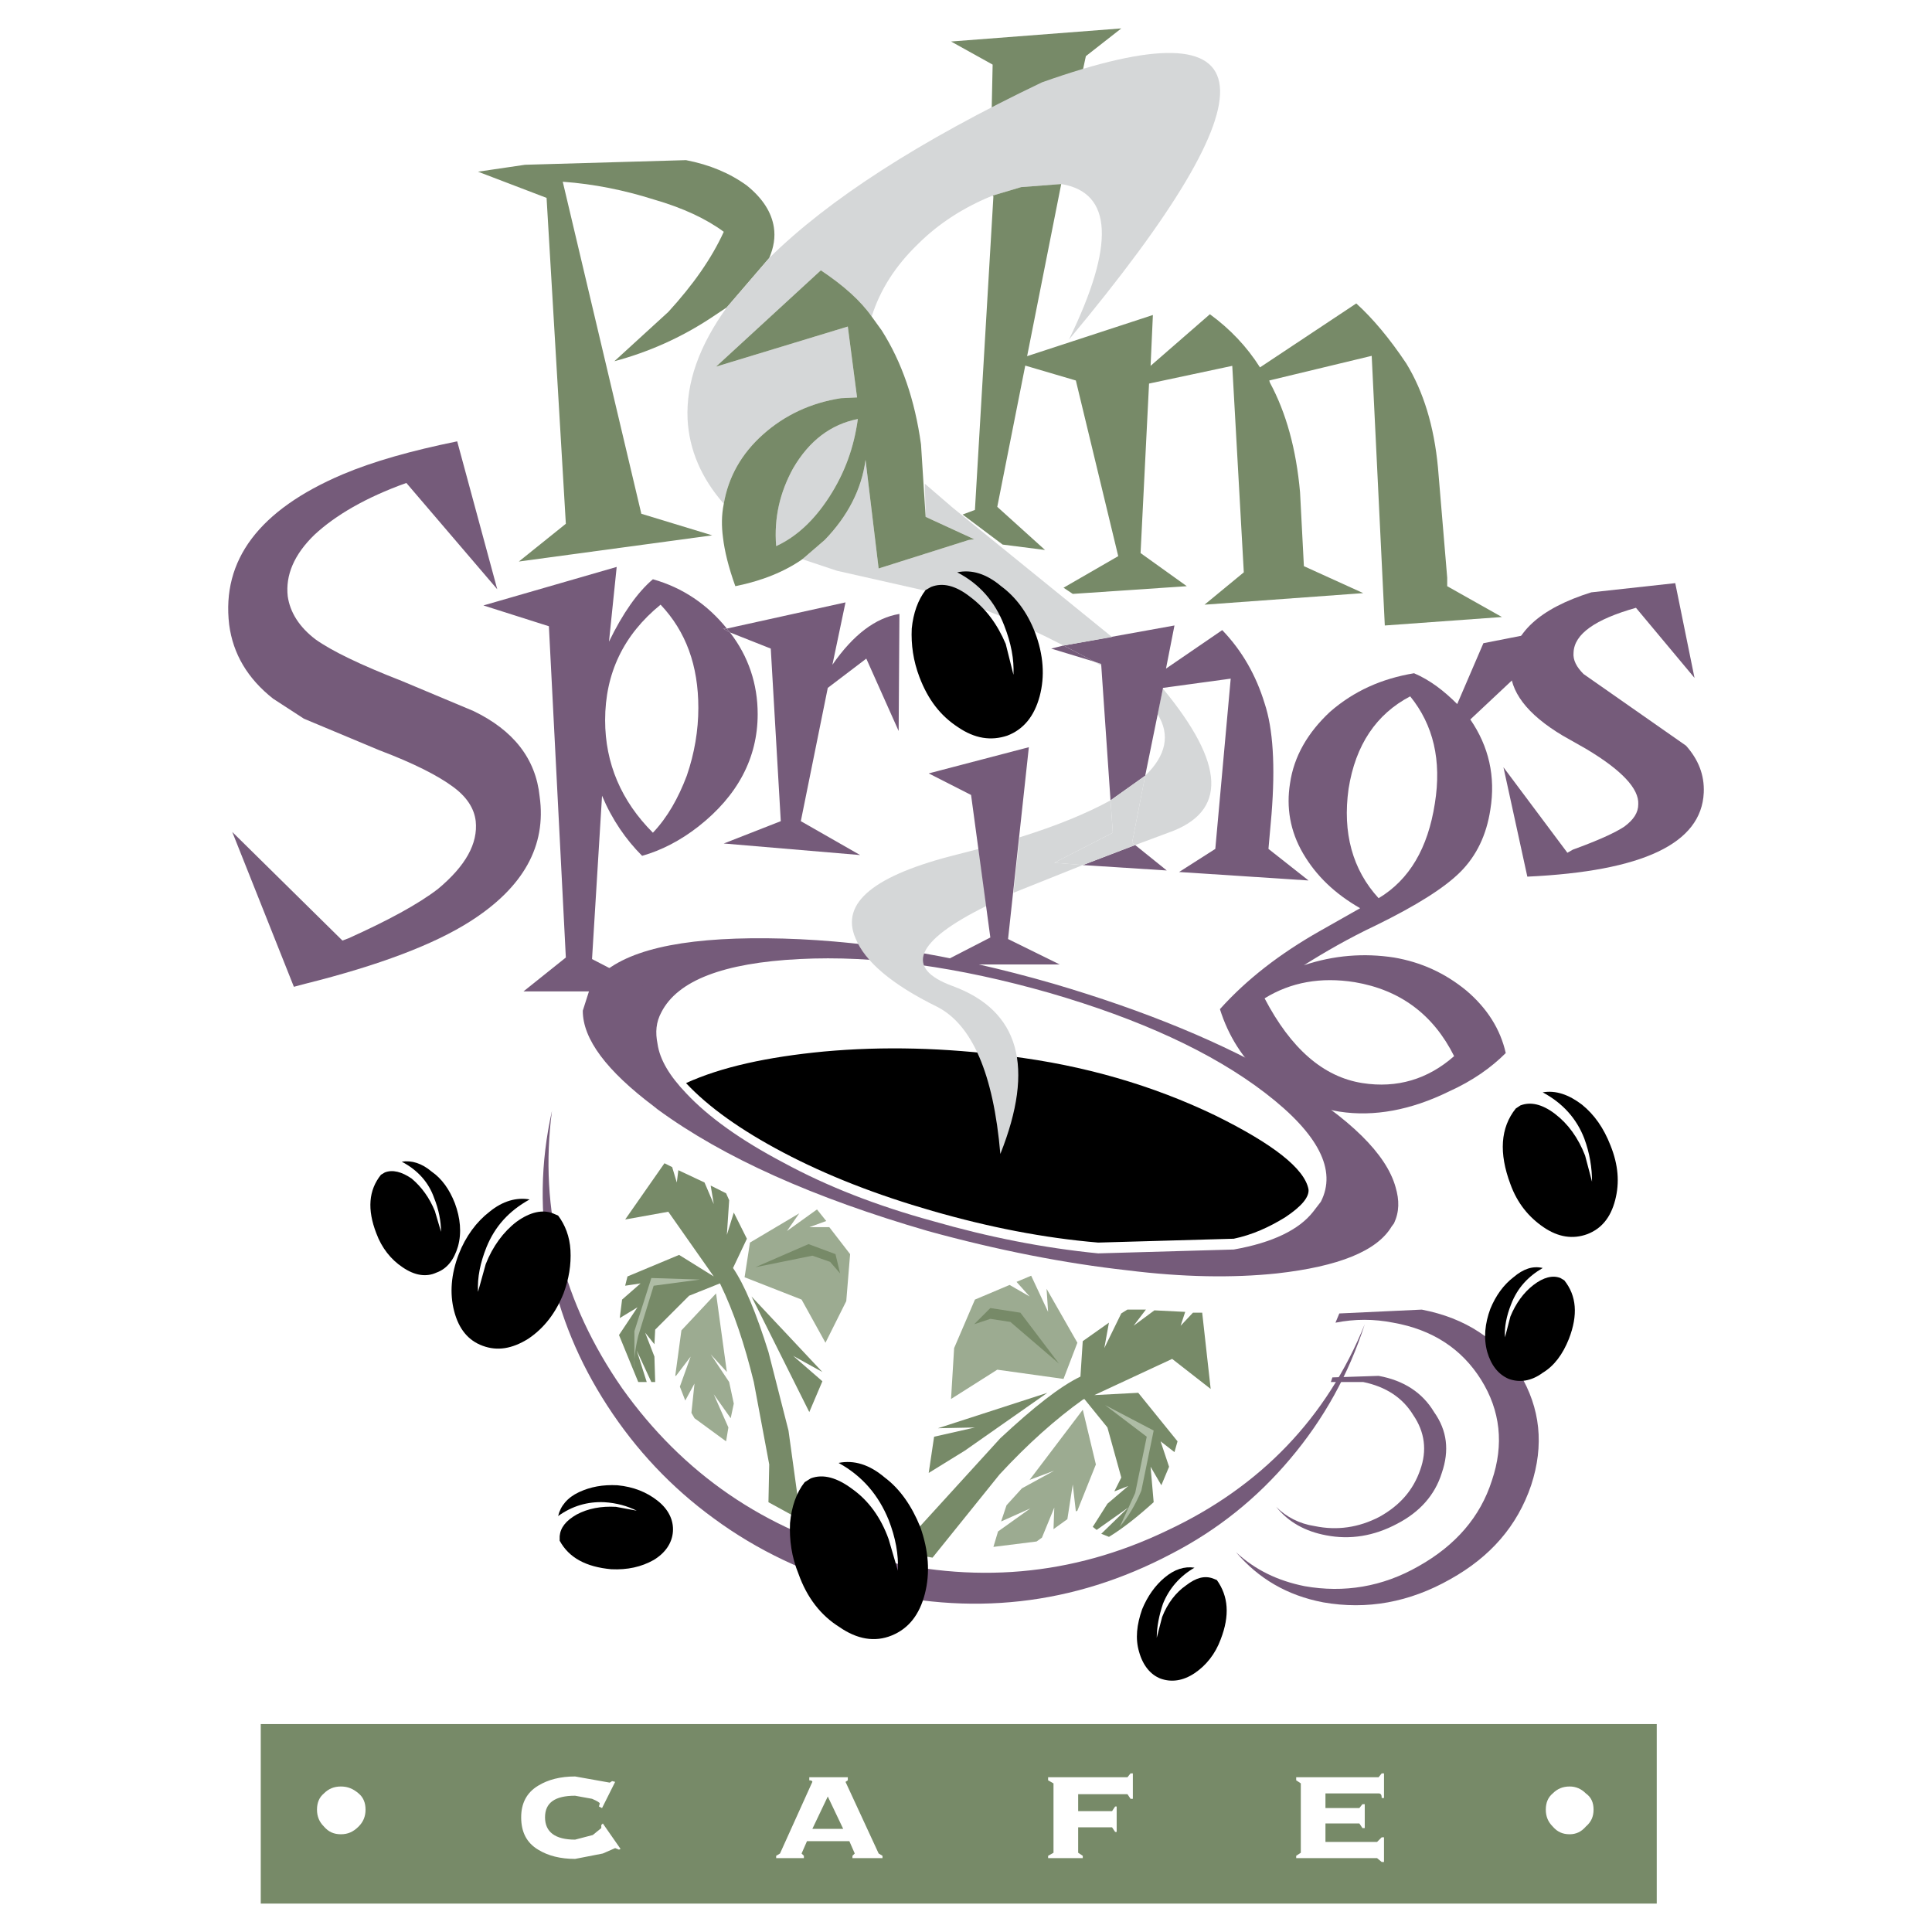
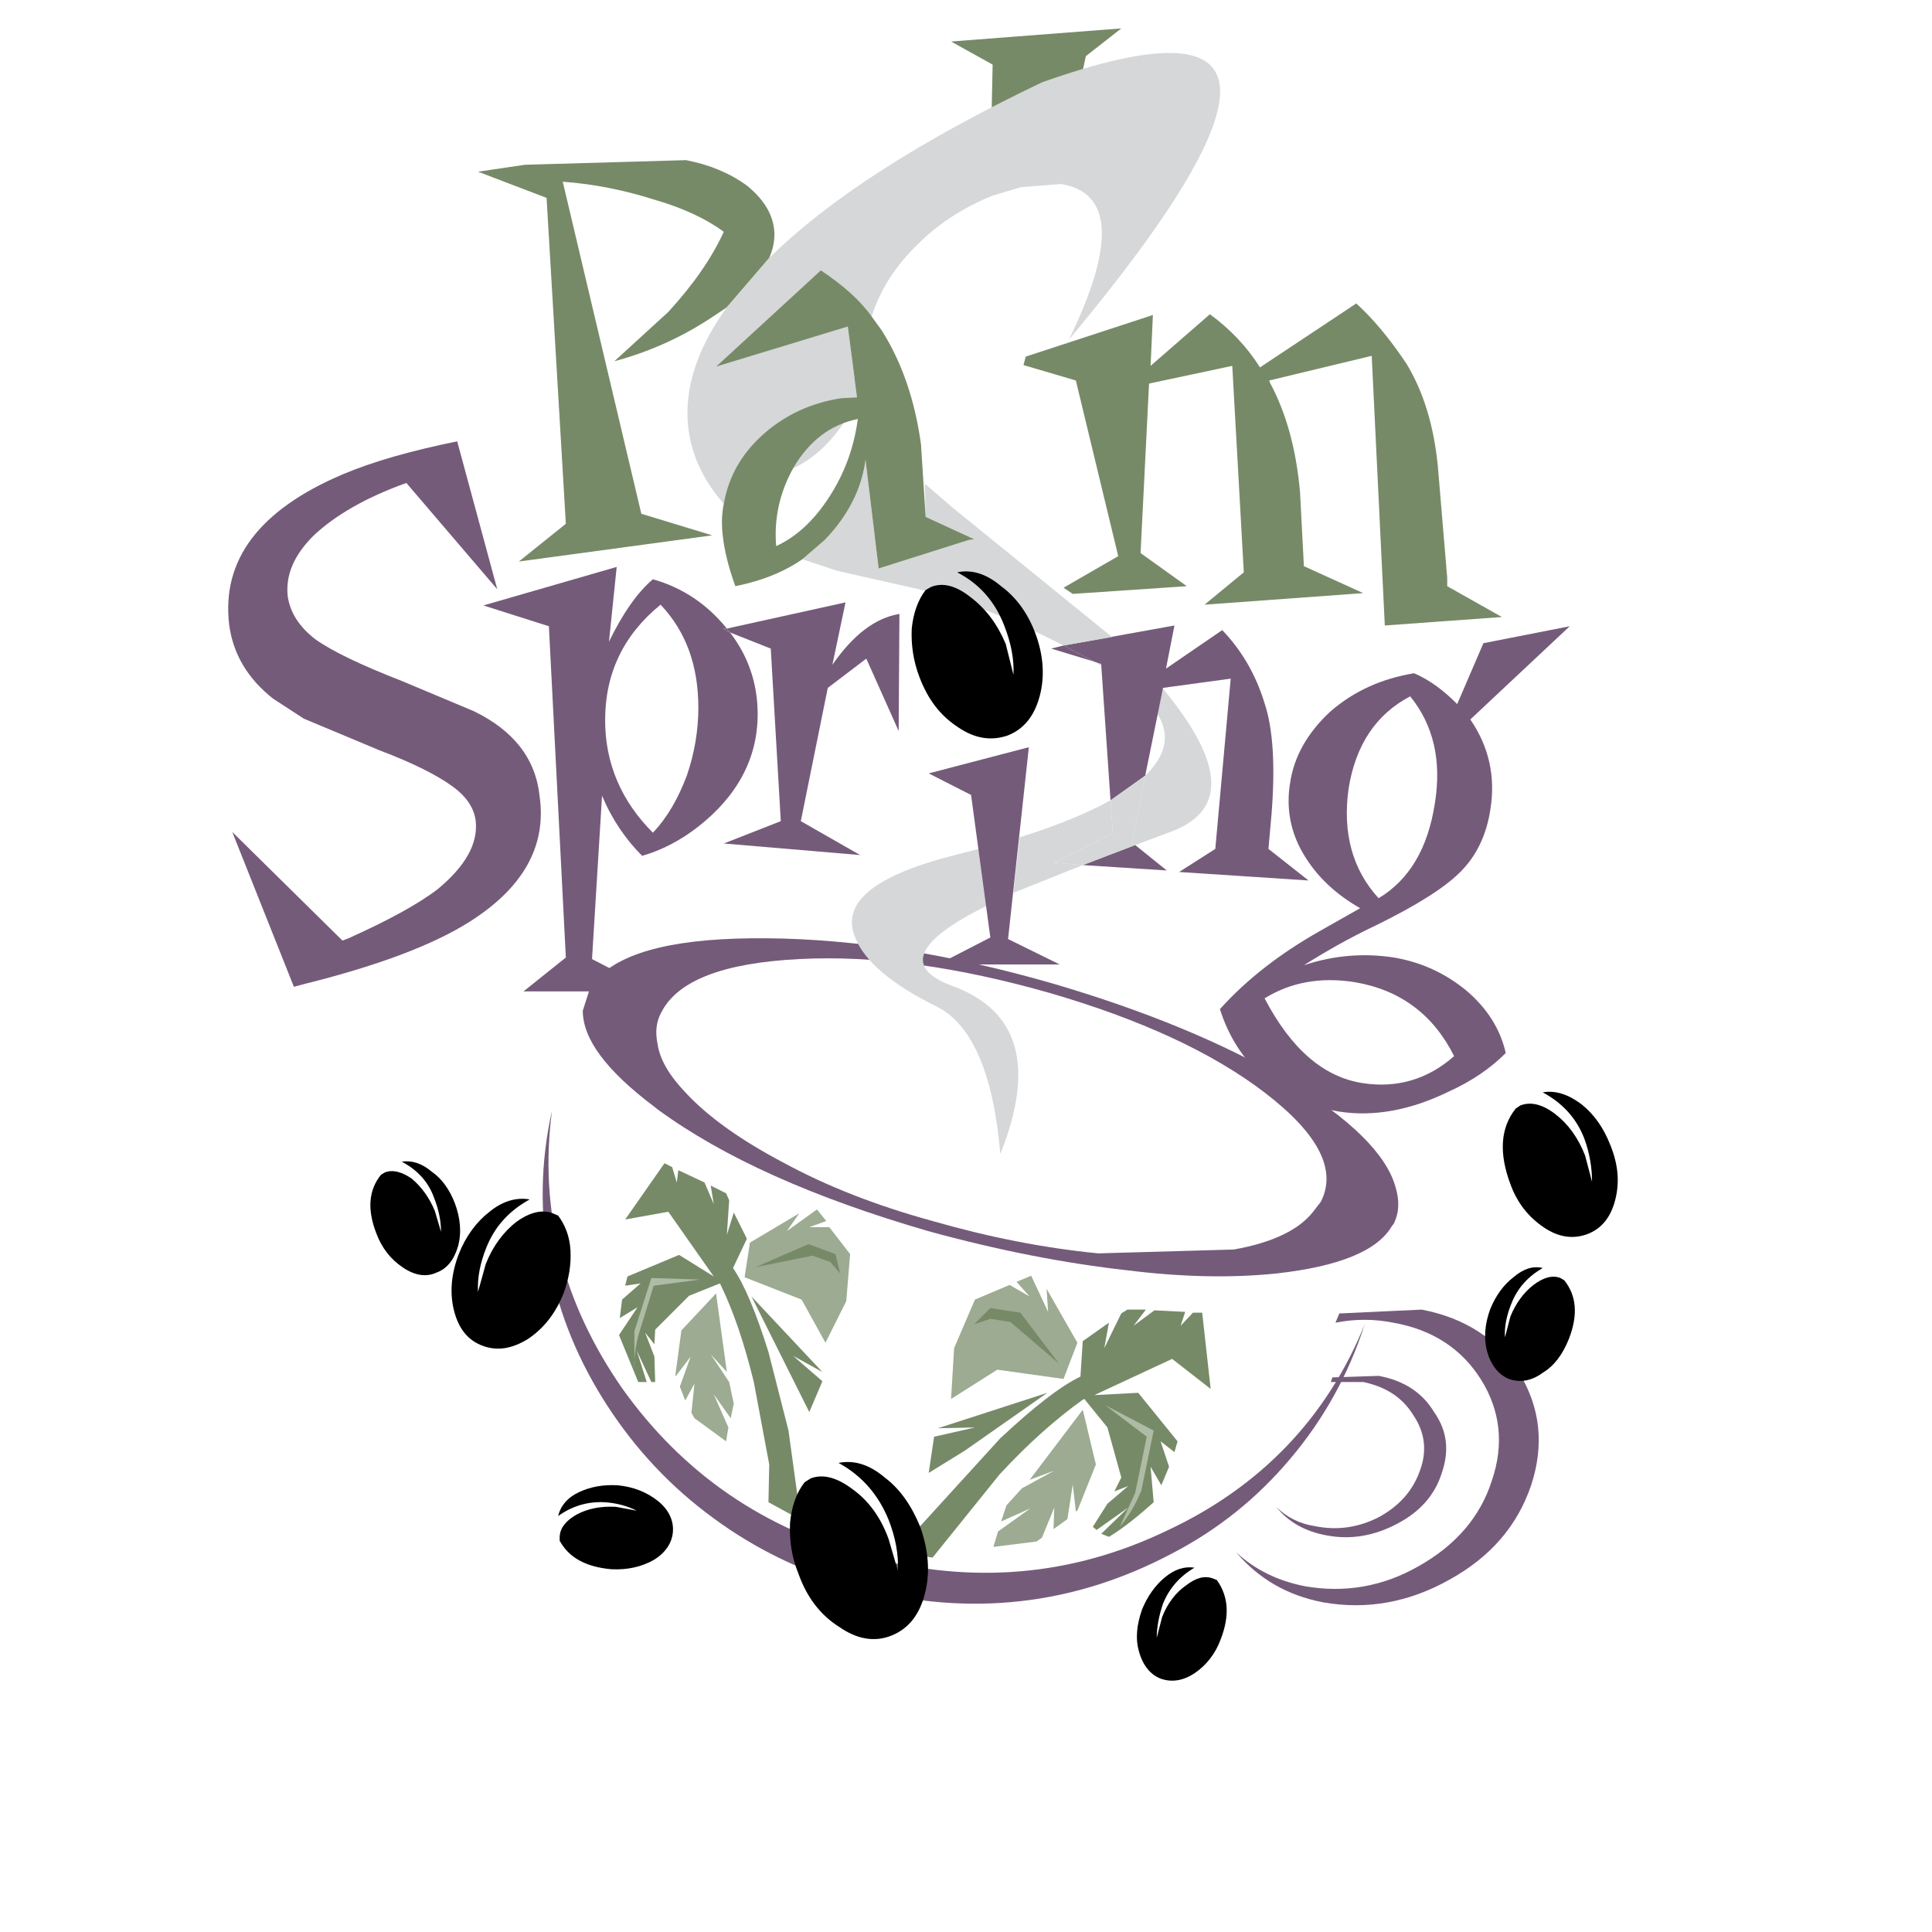
<svg xmlns="http://www.w3.org/2000/svg" version="1.0" id="Layer_1" x="0px" y="0px" width="192.756px" height="192.756px" viewBox="0 0 192.756 192.756" enable-background="new 0 0 192.756 192.756" xml:space="preserve">
  <g>
    <polygon fill-rule="evenodd" clip-rule="evenodd" fill="#FFFFFF" points="0,0 192.756,0 192.756,192.756 0,192.756 0,0  " />
    <polygon fill-rule="evenodd" clip-rule="evenodd" fill="#778A68" points="98.806,17.208 99.036,6.447 94.886,4.141 111.873,2.834    108.337,5.602 105.724,17.746 99.268,17.208 98.806,17.208  " />
    <path fill-rule="evenodd" clip-rule="evenodd" fill="#755B7A" d="M54.84,126.277c1,4.996,2.921,9.607,5.765,13.99   c2.844,4.381,6.379,8.146,10.607,11.223c4.381,3.227,9.3,5.533,14.681,6.994c10.838,2.844,21.215,1.691,30.977-3.459   c4.611-2.383,8.531-5.535,11.837-9.455c3.382-3.996,5.841-8.455,7.456-13.451c-3.767,9.301-10.377,16.219-19.754,20.6   c-9.455,4.535-19.37,5.381-29.747,2.613c-10.376-2.689-18.524-8.301-24.597-16.832c-5.918-8.533-8.301-17.756-6.995-27.672   C53.917,115.979,53.84,121.129,54.84,126.277L54.84,126.277z" />
    <path fill-rule="evenodd" clip-rule="evenodd" fill="#755B7A" d="M151.611,137.039c-2.152-3.383-5.381-5.535-9.762-6.379   l-8.225,0.383l-0.384,0.922c1.921-0.383,3.843-0.383,5.765,0c3.92,0.693,6.841,2.615,8.763,5.689   c1.921,3.074,2.306,6.455,1.075,10.068c-1.152,3.613-3.612,6.457-7.302,8.533c-3.612,2.074-7.456,2.689-11.376,1.998   c-2.689-0.539-4.919-1.615-6.841-3.383c2.229,2.613,5.073,4.305,8.686,4.996c4.382,0.77,8.609,0,12.683-2.307   c3.997-2.229,6.688-5.303,8.071-9.377C154.071,144.188,153.687,140.498,151.611,137.039L151.611,137.039z" />
    <path fill-rule="evenodd" clip-rule="evenodd" fill="#755B7A" d="M137.545,137.27l-4.611,0.154l-0.154,0.461h3.229   c2.229,0.461,3.92,1.537,4.996,3.305c1.153,1.691,1.384,3.535,0.691,5.457c-0.691,1.998-1.998,3.535-4.073,4.689   c-2.075,1.076-4.228,1.383-6.456,0.922c-1.538-0.23-2.845-0.922-3.844-1.922c1.229,1.537,2.921,2.459,4.996,2.844   c2.383,0.461,4.766,0.078,7.071-1.152c2.229-1.152,3.767-2.844,4.458-5.072c0.769-2.23,0.538-4.229-0.769-6.072   C141.927,138.961,140.082,137.73,137.545,137.27L137.545,137.27z" />
    <path fill-rule="evenodd" clip-rule="evenodd" fill="#FFFFFF" d="M126.4,108.906c-5.304-4.072-12.452-7.455-21.522-10.068   c-9.07-2.614-17.371-3.69-24.98-3.306c-7.533,0.384-12.068,2.153-13.682,5.304c-0.538,1-0.692,1.998-0.461,3.152   c2.229-2.691,6.995-4.152,14.296-4.383c7.303-0.23,15.143,0.924,23.675,3.459c7.609,2.152,13.912,4.92,19.062,8.225   c4.996,3.305,7.84,6.457,8.532,9.455l0.614-1C133.549,116.594,131.704,112.98,126.4,108.906L126.4,108.906z" />
    <path fill-rule="evenodd" clip-rule="evenodd" fill="#FFFFFF" d="M120.404,130.275l0.077,0.461c0.538,3.381,0.769,6.379,0.769,9.07   l-4.381-3.459l-4.074,1.998l1.229-0.154l3.997,5.305l-0.769,2.305l-0.076-0.076l0.076,0.307l-1.384,3.307l-0.307-0.385v0.768   c-1.691,1.615-3.459,2.922-5.227,3.92l-1.153-0.461l-0.769-0.615l1.537-2.613l0.538-0.461l-0.308,0.154l1.076-2.152l-1.384-4.689   l-1.845-2.305c-2.536,1.922-5.227,4.305-7.917,7.225l-4.765,5.457c-0.692,0.77-1.23,1.691-1.768,2.768l-4.919-0.846l4.151-5.15   c1.922-2.383,3.843-4.457,5.765-6.225c3.306-3.307,6.149-5.535,8.455-6.842l0.308-3.535l4.919-3.535L120.404,130.275   L120.404,130.275z" />
    <polygon fill-rule="evenodd" clip-rule="evenodd" fill="#FFFFFF" points="96.654,129.045 103.264,126.125 104.34,128.354    105.108,128.123 108.337,133.887 106.723,138.346 99.651,137.5 94.117,140.959 94.348,134.271 96.654,129.045  " />
    <polygon fill-rule="evenodd" clip-rule="evenodd" fill="#9CAB91" points="99.498,136.654 94.886,139.576 95.193,134.502    97.269,129.66 100.728,128.199 102.726,129.352 101.42,127.893 102.88,127.277 104.57,130.891 104.417,128.584 107.491,133.965    106.108,137.576 99.498,136.654  " />
    <polygon fill-rule="evenodd" clip-rule="evenodd" fill="#FFFFFF" points="99.729,150.029 100.805,148.799 108.337,138.883    110.104,146.031 108.029,150.797 103.726,153.949 98.345,154.641 99.729,150.029  " />
    <polygon fill-rule="evenodd" clip-rule="evenodd" fill="#9CAB91" points="102.803,150.49 99.882,151.797 100.42,150.182    101.957,148.492 105.186,146.725 102.726,147.646 108.029,140.65 109.336,146.109 107.491,150.721 107.338,150.797 107.03,148.107    106.492,151.566 105.108,152.564 105.186,150.412 103.956,153.41 103.418,153.795 99.113,154.334 99.574,152.795 102.803,150.49     " />
    <polygon fill-rule="evenodd" clip-rule="evenodd" fill="#FFFFFF" points="91.888,148.184 92.426,142.803 93.502,142.572    93.271,141.805 104.187,138.27 104.955,139.576 91.888,148.184  " />
    <polygon fill-rule="evenodd" clip-rule="evenodd" fill="#778A68" points="104.494,138.961 96.27,144.725 92.657,146.955    93.195,143.342 97.269,142.42 93.579,142.496 104.494,138.961  " />
    <polygon fill-rule="evenodd" clip-rule="evenodd" fill="#778A68" points="105.646,136.039 101.804,130.967 98.806,130.506    97.192,132.119 98.806,131.582 100.805,131.889 105.646,136.039  " />
    <path fill-rule="evenodd" clip-rule="evenodd" fill="#778A68" d="M117.791,132.273l1.23-1.307h0.922l0.846,7.609l-3.844-2.998   l-7.763,3.613l4.381-0.23l3.92,4.842l-0.307,1.076l-1.384-1.076l0.846,2.537l-0.77,1.844l-1.075-1.844l0.308,3.535   c-1.615,1.461-3.075,2.613-4.458,3.459l-0.77-0.307l2.69-2.615l-3.151,2.23l-0.385-0.309l1.461-2.305l2.075-1.768l-1.384,0.537   l0.692-1.383l-1.384-4.996l-2.306-2.844l-0.154,0.076c-2.689,1.922-5.457,4.381-8.301,7.455l-6.688,8.303l-3.536-0.615   l10.299-11.299c3.306-3.076,5.919-5.15,7.994-6.15l0.23-3.535l2.614-1.846l-0.462,2.537l1.691-3.459l0.614-0.383h1.845   l-1.229,1.613l2.075-1.537l3.074,0.154L117.791,132.273L117.791,132.273z" />
    <path fill-rule="evenodd" clip-rule="evenodd" fill="#AEBCA5" d="M110.259,140.189l4.843,2.537l-1.23,5.996   c-0.614,1.459-1.307,2.613-2.152,3.611l1.538-3.381l1.152-5.611L110.259,140.189L110.259,140.189z" />
    <path fill-rule="evenodd" clip-rule="evenodd" fill="#FFFFFF" d="M65.985,115.67c-1.922,2.383-3.459,4.613-4.612,6.766l4.997-0.77   l2.306,3.459l-0.922-0.691l-5.457,2.383l-0.461,2.152h0.154l-0.23,0.152l-0.385,3.229l0.385-0.23l-0.385,0.77   c0.692,1.998,1.46,3.766,2.383,5.381l1.23,0.076l0.846-0.076l-0.077-2.846l-0.23-0.461l0.23,0.23l0.154-2.152l3.151-3.15   l2.537-0.922c1.076,2.535,2.075,5.611,2.998,9.223l1.307,6.381c0.385,1.92,0.385,3.842,0.154,5.764   c2.076,1.154,3.459,1.846,4.304,2.076l-0.999-9.301l-1.768-7.457c-1.153-3.996-2.383-7.07-3.689-9.223l1.306-2.844l-2.306-5.072   l-6.61-3.229L65.985,115.67L65.985,115.67z" />
    <polygon fill-rule="evenodd" clip-rule="evenodd" fill="#FFFFFF" points="79.821,120.896 79.359,120.436 74.209,123.512    73.518,127.814 79.436,130.275 82.434,135.502 85.124,130.045 85.585,124.895 81.666,119.668 79.821,120.896  " />
    <polygon fill-rule="evenodd" clip-rule="evenodd" fill="#9CAB91" points="74.824,123.973 74.287,127.432 79.975,129.66    82.357,133.965 84.432,129.814 84.816,125.125 82.741,122.436 80.743,122.436 82.434,121.82 81.511,120.666 78.514,122.818    79.744,121.051 74.824,123.973  " />
    <polygon fill-rule="evenodd" clip-rule="evenodd" fill="#FFFFFF" points="73.902,140.113 73.518,138.652 71.904,127.432    67.445,132.35 66.907,137.039 67.292,138.115 68.906,141.496 72.903,144.494 73.902,140.113  " />
    <polygon fill-rule="evenodd" clip-rule="evenodd" fill="#9CAB91" points="72.672,142.42 71.212,139.113 72.903,141.496    73.21,140.037 72.749,137.885 70.904,135.117 72.519,136.885 71.442,129.045 67.984,132.734 67.369,137.27 67.445,137.27    68.906,135.348 67.83,138.346 68.368,139.729 69.29,138.037 68.983,140.959 69.29,141.496 72.442,143.803 72.672,142.42  " />
    <polygon fill-rule="evenodd" clip-rule="evenodd" fill="#FFFFFF" points="80.82,142.189 82.741,137.654 82.05,136.963    82.665,136.5 75.516,128.814 74.363,129.506 80.82,142.189  " />
    <polygon fill-rule="evenodd" clip-rule="evenodd" fill="#778A68" points="80.743,140.883 82.05,137.809 79.129,135.271    82.05,136.885 74.978,129.352 80.743,140.883  " />
    <polygon fill-rule="evenodd" clip-rule="evenodd" fill="#778A68" points="75.362,126.432 80.666,124.125 83.356,125.125    83.817,127.047 82.818,125.895 81.05,125.279 75.362,126.432  " />
    <path fill-rule="evenodd" clip-rule="evenodd" fill="#778A68" d="M66.677,120.896l4.535,6.457l-3.459-2.152l-5.15,2.152   l-0.23,0.924l1.537-0.232l-1.845,1.615l-0.23,1.844l1.768-1.076l-1.845,2.768l1.921,4.689h0.846l-1-3.152l1.46,3.152h0.384   l-0.077-2.537l-0.922-2.383l0.922,1.152l0.077-1.459l3.382-3.383l3.075-1.23l0.077,0.154c1.306,2.691,2.383,5.918,3.305,9.686   l1.538,8.225l-0.077,3.766l3.229,1.768l-1.229-8.916l-1.999-7.84c-1.229-3.92-2.382-6.688-3.536-8.379l1.384-2.92l-1.307-2.613   l-0.691,2.229l0.23-3.459l-0.307-0.691l-1.538-0.77l0.308,1.846l-0.922-2.152l-2.613-1.23l-0.154,1.23l-0.461-1.537l-0.769-0.385   l-3.92,5.611L66.677,120.896L66.677,120.896z" />
    <path fill-rule="evenodd" clip-rule="evenodd" fill="#AEBCA5" d="M69.829,127.662l-4.843-0.154l-1.691,5.303v3.768   c-0.077-0.846,0.077-1.998,0.384-3.305l1.537-4.996L69.829,127.662L69.829,127.662z" />
-     <path fill-rule="evenodd" clip-rule="evenodd" d="M130.551,118.668c-0.385-2.074-3.536-4.535-9.301-7.379   c-6.226-2.998-13.066-4.996-20.522-5.918c-6.457-0.846-12.605-1-18.524-0.461c-5.611,0.537-10.223,1.537-13.758,3.15   c2.229,2.383,5.458,4.689,9.685,6.918c4.381,2.307,9.3,4.229,14.911,5.842c5.611,1.615,11.068,2.691,16.525,3.152l13.528-0.385   c1.845-0.385,3.536-1.152,5.15-2.152C129.859,120.359,130.627,119.438,130.551,118.668L130.551,118.668z" />
    <path fill-rule="evenodd" clip-rule="evenodd" fill="#755B7A" d="M139.236,118.438c-0.922-3.305-4.535-6.84-10.761-10.607   c-6.38-3.766-14.22-6.994-23.367-9.684c-10.376-2.999-19.907-4.459-28.593-4.536c-8.686-0.077-14.374,1.23-16.987,4.075   l-0.769,1.229l-0.615,1.922c0,2.844,2.383,5.996,7.071,9.531l0.384,0.307c6.61,4.844,15.604,8.84,26.979,12.145   c6.994,1.922,13.682,3.229,19.907,3.92c5.534,0.693,10.53,0.77,14.912,0.309c6.149-0.691,9.992-2.23,11.452-4.689l0.23-0.307   C139.62,120.896,139.62,119.744,139.236,118.438L139.236,118.438z M131.78,119.898l-0.769,0.998   c-1.384,1.77-3.997,3.076-7.917,3.768l-13.528,0.385c-5.457-0.539-10.914-1.615-16.525-3.229   c-5.611-1.537-10.53-3.459-14.911-5.842c-4.228-2.229-7.456-4.535-9.685-6.918c-1.614-1.691-2.613-3.305-2.844-4.92   c-0.23-1.152-0.153-2.152,0.385-3.15c1.614-3.152,6.149-4.919,13.758-5.304c7.533-0.384,15.834,0.769,24.981,3.382   c8.993,2.613,16.218,5.918,21.521,9.992S133.395,116.746,131.78,119.898L131.78,119.898z" />
    <polygon fill-rule="evenodd" clip-rule="evenodd" fill="#D5D7D8" points="109.183,66.017 109.721,66.324 109.874,66.401    109.874,66.247 109.183,66.017  " />
-     <path fill-rule="evenodd" clip-rule="evenodd" fill="#D5D7D8" d="M79.129,46.724c-1.307,2.383-1.921,4.919-1.691,7.763   c1.998-0.922,3.766-2.536,5.303-4.919c1.538-2.383,2.46-4.919,2.844-7.764C82.895,42.343,80.743,43.957,79.129,46.724   L79.129,46.724z" />
+     <path fill-rule="evenodd" clip-rule="evenodd" fill="#D5D7D8" d="M79.129,46.724c1.998-0.922,3.766-2.536,5.303-4.919c1.538-2.383,2.46-4.919,2.844-7.764C82.895,42.343,80.743,43.957,79.129,46.724   L79.129,46.724z" />
    <path fill-rule="evenodd" clip-rule="evenodd" fill="#D5D7D8" d="M114.256,77.393l-1.307,6.687l0.308,0.23l3.305-1.23   c5.919-2.075,5.688-6.84-0.538-14.373l-0.538,2.536C116.792,73.319,116.331,75.394,114.256,77.393L114.256,77.393z" />
    <path fill-rule="evenodd" clip-rule="evenodd" fill="#D5D7D8" d="M95.578,85.232c-8.378,2.076-11.76,4.843-10.223,8.378   c0.922,2.306,3.613,4.612,8.148,6.84c3.458,1.768,5.611,6.611,6.302,14.682c3.459-8.686,1.922-14.297-4.765-16.756   c-4.842-1.769-3.766-4.458,3.382-7.994l-0.769-5.688L95.578,85.232L95.578,85.232z" />
    <path fill-rule="evenodd" clip-rule="evenodd" fill="#D5D7D8" d="M111.027,83.08l-0.23-3.228c-2.383,1.307-5.381,2.537-9.07,3.689   l-0.614,5.534l6.917-2.767l-2.844-0.23L111.027,83.08L111.027,83.08z" />
    <path fill-rule="evenodd" clip-rule="evenodd" fill="#778A68" d="M76.746,25.74c0.461-1.076,0.615-2.076,0.461-3.075   c-0.231-1.46-1.077-2.844-2.69-4.151c-1.691-1.229-3.69-2.075-6.072-2.537L52.38,16.439l-4.689,0.691l6.841,2.614l1.922,32.513   l-4.689,3.767l19.293-2.613l-7.072-2.152l-7.84-33.128c3.151,0.23,6.149,0.846,9.07,1.768c2.921,0.845,5.227,1.922,6.995,3.228   c-1.229,2.69-3.074,5.304-5.534,7.994l-5.38,4.919c3.459-0.922,6.688-2.382,9.608-4.304l1.614-1.076L76.746,25.74L76.746,25.74z" />
    <path fill-rule="evenodd" clip-rule="evenodd" fill="#778A68" d="M140.312,36.271c-1.691-2.537-3.382-4.535-4.996-5.996   l-9.608,6.38c-1.307-2.075-2.997-3.843-4.996-5.304l-5.918,5.15l0.23-5.073l-12.683,4.151l-0.23,0.845l5.227,1.538l4.228,17.525   l-5.457,3.151l0.922,0.615l11.376-0.769l-4.612-3.305l0.846-16.91l8.302-1.768l1.152,20.6l-3.92,3.228l15.834-1.153l-5.919-2.69   l-0.384-7.379c-0.384-4.305-1.384-7.917-2.998-10.915l-0.076-0.23l10.223-2.459l1.307,26.902l11.684-0.845l-5.458-3.075v-0.845   l-0.922-10.992C143.079,42.497,142.003,39.038,140.312,36.271L140.312,36.271z" />
    <path fill-rule="evenodd" clip-rule="evenodd" fill="#755B7A" d="M22.865,62.327c0.384,2.921,1.845,5.38,4.381,7.379l3.075,1.999   l7.533,3.151c3.459,1.307,5.841,2.537,7.302,3.613c1.383,0.999,2.152,2.152,2.306,3.458c0.23,2.229-1,4.458-3.767,6.764   c-1.998,1.537-4.996,3.151-8.916,4.919l-0.615,0.23L23.172,83.003l6.149,15.45l1.153-0.307c7.379-1.845,12.836-3.921,16.449-6.227   c5.304-3.382,7.609-7.533,6.917-12.452c-0.384-3.767-2.613-6.61-6.61-8.532l-7.148-2.998c-4.15-1.614-6.995-2.998-8.609-4.151   c-1.614-1.23-2.537-2.69-2.767-4.304c-0.23-2.075,0.615-4.151,2.69-6.149c2.075-1.921,5.073-3.689,9.146-5.15l9.07,10.607   l-3.997-14.758c-4.535,0.922-8.378,1.999-11.453,3.305C25.862,50.875,22.096,55.871,22.865,62.327L22.865,62.327z" />
    <path fill-rule="evenodd" clip-rule="evenodd" fill="#755B7A" d="M54.763,62.481l1.691,33.051l-4.228,3.382h13.067l-6.226-3.228   l0.999-16.295c1,2.383,2.383,4.381,3.997,5.995c1.922-0.538,3.843-1.537,5.611-2.92c3.92-3.075,5.919-6.841,5.919-11.223   c0-2.998-0.922-5.765-2.767-8.147l-0.692-0.385h0.384c-1.922-2.383-4.381-4.074-7.379-4.919c-1.537,1.306-2.998,3.382-4.381,6.226   l0.769-7.456l-13.298,3.843L54.763,62.481L54.763,62.481z M65.14,83.08c-3.151-3.151-4.766-6.917-4.766-11.222   c0-4.689,1.845-8.532,5.534-11.53c2.537,2.69,3.766,6.072,3.766,10.3c0,2.229-0.384,4.535-1.153,6.764   C67.676,79.622,66.6,81.543,65.14,83.08L65.14,83.08z" />
    <path fill-rule="evenodd" clip-rule="evenodd" fill="#755B7A" d="M76.9,64.71l0.999,17.217l-5.688,2.229l13.605,1.153l-5.918-3.382   l2.69-13.297l3.843-2.92l3.228,7.225l0.077-11.683c-2.382,0.384-4.612,2.075-6.687,5.073l1.307-6.226l-11.837,2.613l0.308,0.385   L76.9,64.71L76.9,64.71z" />
    <polygon fill-rule="evenodd" clip-rule="evenodd" fill="#755B7A" points="72.519,62.711 72.134,62.711 72.826,63.096    72.519,62.711  " />
    <polygon fill-rule="evenodd" clip-rule="evenodd" fill="#755B7A" points="102.649,74.548 92.657,77.162 96.884,79.314    98.806,93.534 93.579,96.224 105.724,96.224 100.574,93.688 102.649,74.548  " />
    <polygon fill-rule="evenodd" clip-rule="evenodd" fill="#755B7A" points="116.408,86.847 113.257,84.31 108.029,86.309    116.408,86.847  " />
    <polygon fill-rule="evenodd" clip-rule="evenodd" fill="#755B7A" points="104.878,64.71 109.183,66.017 106.108,64.402    104.878,64.71  " />
    <path fill-rule="evenodd" clip-rule="evenodd" fill="#755B7A" d="M126.861,81.236c0.385-4.843,0.153-8.532-0.692-11.068   c-0.845-2.768-2.229-5.227-4.227-7.302l-5.611,3.843l0.846-4.305l-11.068,1.999l3.074,1.614l0.691,0.23v0.154l0.923,13.451   l3.459-2.459l1.768-8.686V68.63l6.764-0.922l-1.537,16.987L117.638,87l12.913,0.845l-3.997-3.151L126.861,81.236L126.861,81.236z" />
    <polygon fill-rule="evenodd" clip-rule="evenodd" fill="#D5D7D8" points="114.256,77.393 110.797,79.852 111.027,83.08    105.186,86.078 108.029,86.309 113.257,84.31 112.949,84.08 114.256,77.393  " />
    <path fill-rule="evenodd" clip-rule="evenodd" fill="#755B7A" d="M147.999,64.172l-2.613,6.072   c-1.308-1.307-2.69-2.383-4.305-3.075c-3.229,0.538-5.995,1.768-8.378,3.843c-2.229,2.075-3.612,4.458-3.997,7.148   c-0.385,2.383,0,4.766,1.307,6.995s3.151,3.997,5.688,5.458l-4.073,2.306c-3.92,2.229-7.226,4.767-9.916,7.763   c0.846,2.691,2.307,4.996,4.382,6.842c2.152,1.768,4.688,2.92,7.532,3.381c3.459,0.539,7.148-0.152,10.915-1.998   c2.383-1.076,4.228-2.383,5.688-3.844c-0.538-2.381-1.845-4.457-3.92-6.225c-2.152-1.769-4.535-2.844-7.226-3.306   c-2.997-0.461-5.995-0.23-8.993,0.769c2.076-1.307,4.458-2.69,7.226-3.998c3.92-1.921,6.764-3.689,8.379-5.303   c1.613-1.614,2.613-3.689,2.997-6.226c0.538-3.305-0.153-6.303-1.998-8.993l9.915-9.3L147.999,64.172L147.999,64.172z    M143.156,80.16c-0.691,4.458-2.536,7.609-5.611,9.454c-2.613-2.844-3.612-6.534-2.998-10.915c0.692-4.381,2.768-7.456,6.149-9.224   C143.003,72.32,143.848,75.855,143.156,80.16L143.156,80.16z M126.169,99.605c2.614-1.613,5.611-2.152,8.993-1.613   c4.535,0.768,7.841,3.229,9.916,7.379c-2.613,2.305-5.688,3.229-9.147,2.689C132.011,107.447,128.783,104.602,126.169,99.605   L126.169,99.605z" />
-     <path fill-rule="evenodd" clip-rule="evenodd" fill="#755B7A" d="M158.76,59.099c-5.15,1.614-7.84,4.074-8.07,7.456   c-0.077,2.383,1.613,4.688,5.227,6.841l2.306,1.307c3.612,2.152,5.304,3.997,5.227,5.534c0,0.846-0.461,1.538-1.384,2.229   c-0.922,0.614-2.613,1.383-5.149,2.306l-0.538,0.308l-6.38-8.532l2.383,10.915c11.529-0.538,17.371-3.305,17.602-8.378   c0.077-1.768-0.538-3.305-1.768-4.688l-10.223-7.148c-0.692-0.692-1.076-1.384-0.999-2.152c0.076-1.845,2.151-3.305,6.226-4.458   l5.842,6.995l-1.922-9.455L158.76,59.099L158.76,59.099z" />
    <path fill-rule="evenodd" clip-rule="evenodd" fill="#D5D7D8" d="M103.956,8.215c-12.222,5.841-21.292,11.683-27.21,17.525   l-4.228,4.919c-2.767,3.843-4.074,7.532-3.92,11.145c0.153,3.075,1.383,5.919,3.612,8.456c0.461-2.69,1.768-4.997,3.92-6.918   c2.152-1.921,4.766-3.151,7.764-3.613l1.614-0.077l-0.923-7.072l-13.144,3.998l10.454-9.608c2.306,1.538,3.997,3.075,5.073,4.612   c0.846-2.69,2.383-5.073,4.612-7.225c2.075-2.075,4.612-3.689,7.456-4.842l2.845-0.846l3.997-0.308   c5.149,0.846,5.38,6.073,0.768,15.527C127.63,8.753,126.707,0.145,103.956,8.215L103.956,8.215z" />
    <path fill-rule="evenodd" clip-rule="evenodd" fill="#D5D7D8" d="M83.51,56.947l9.531,2.152c4.074,1.153,8.455,2.921,13.067,5.304   l4.842-0.845L95.04,50.644l-2.767-2.383l0.077,3.305l4.842,2.229l-0.538,0.077l-8.993,2.844l-1.307-10.838   c-0.384,2.921-1.768,5.611-4.074,7.994l-2.229,1.921L83.51,56.947L83.51,56.947z" />
    <path fill-rule="evenodd" clip-rule="evenodd" fill="#778A68" d="M81.896,26.97l-10.454,9.608l13.144-3.998l0.923,7.072   l-1.614,0.077c-2.998,0.461-5.611,1.691-7.764,3.613c-2.152,1.921-3.458,4.228-3.92,6.918c-0.23,1.153-0.23,2.229-0.077,3.382   c0.153,1.307,0.538,2.921,1.23,4.842c2.69-0.538,4.919-1.46,6.687-2.69l2.229-1.921c2.306-2.383,3.689-5.073,4.074-7.994   l1.307,10.838l8.993-2.844l0.538-0.077l-4.842-2.229l-0.461-7.225c-0.615-4.458-1.921-8.225-3.92-11.376l-1-1.384   C85.893,30.044,84.202,28.507,81.896,26.97L81.896,26.97z M77.438,54.487c-0.23-2.844,0.384-5.38,1.691-7.763   c1.614-2.768,3.766-4.381,6.457-4.92c-0.384,2.845-1.307,5.381-2.844,7.764C81.204,51.951,79.436,53.565,77.438,54.487   L77.438,54.487z" />
-     <polygon fill-rule="evenodd" clip-rule="evenodd" fill="#778A68" points="99.113,19.591 97.269,50.875 96.039,51.335    100.036,54.333 104.263,54.871 99.498,50.567 105.878,18.361 101.881,18.668 99.036,19.514 99.113,19.591  " />
    <path fill-rule="evenodd" clip-rule="evenodd" d="M95.5,57.101c2.229,1.153,3.767,2.921,4.689,5.303   c0.691,1.768,0.999,3.382,0.923,4.919l-0.77-3.074c-0.845-1.999-1.998-3.536-3.535-4.689c-1.46-1.153-2.768-1.46-3.92-0.999   l-0.538,0.307c-0.769,1-1.23,2.306-1.384,3.843c-0.077,1.614,0.154,3.229,0.769,4.843c0.846,2.229,2.076,3.843,3.843,4.996   c1.691,1.153,3.305,1.383,4.919,0.845c1.614-0.615,2.69-1.921,3.229-3.92c0.537-1.999,0.384-4.151-0.462-6.379   c-0.769-1.999-1.921-3.536-3.382-4.612C98.422,57.254,96.961,56.793,95.5,57.101L95.5,57.101z" />
    <path fill-rule="evenodd" clip-rule="evenodd" d="M38.007,117.207c-1.23,1.539-1.384,3.459-0.461,5.842   c0.538,1.461,1.46,2.613,2.613,3.383c1.23,0.846,2.383,1,3.382,0.537c1.076-0.383,1.768-1.307,2.152-2.613   c0.384-1.383,0.23-2.844-0.308-4.303c-0.538-1.385-1.307-2.461-2.306-3.152c-1-0.846-1.999-1.152-2.998-1   c1.614,0.846,2.69,2.076,3.229,3.613c0.461,1.152,0.691,2.307,0.691,3.383l-0.615-2.076c-0.538-1.307-1.307-2.383-2.306-3.229   c-0.999-0.691-1.921-0.922-2.69-0.615L38.007,117.207L38.007,117.207z" />
    <path fill-rule="evenodd" clip-rule="evenodd" d="M79.667,157.023c0.846,2.383,2.229,4.15,4.074,5.303   c1.768,1.23,3.536,1.537,5.227,0.846s2.767-2.074,3.305-4.15c0.538-2.074,0.385-4.305-0.461-6.688   c-0.846-2.074-1.999-3.766-3.536-4.918c-1.538-1.307-3.075-1.768-4.612-1.461c2.383,1.307,3.997,3.229,4.996,5.688   c0.692,1.768,1,3.459,0.922,5.074l-0.922-3.152c-0.768-2.152-1.998-3.844-3.612-4.996c-1.537-1.152-2.921-1.537-4.151-1.076   l-0.615,0.385c-0.846,1.076-1.307,2.459-1.46,4.074C78.745,153.641,78.975,155.332,79.667,157.023L79.667,157.023z" />
    <path fill-rule="evenodd" clip-rule="evenodd" d="M119.175,156.408c-1.46,0.846-2.536,2.076-3.151,3.613   c-0.385,1.152-0.615,2.305-0.615,3.381l0.538-2.074c0.538-1.385,1.384-2.459,2.383-3.152c0.999-0.768,1.845-0.998,2.69-0.691   l0.384,0.154c1.153,1.613,1.308,3.535,0.385,5.918c-0.538,1.461-1.46,2.613-2.613,3.383c-1.153,0.768-2.306,0.922-3.382,0.537   c-0.999-0.385-1.769-1.307-2.152-2.689c-0.384-1.307-0.23-2.691,0.308-4.229c0.538-1.307,1.307-2.383,2.229-3.15   C117.177,156.562,118.176,156.256,119.175,156.408L119.175,156.408z" />
    <path fill-rule="evenodd" clip-rule="evenodd" d="M156.069,127.738c1.229,1.537,1.384,3.459,0.461,5.842   c-0.614,1.537-1.46,2.689-2.613,3.383c-1.152,0.846-2.306,0.998-3.382,0.613c-1.076-0.461-1.768-1.383-2.152-2.689   c-0.384-1.385-0.23-2.844,0.308-4.305c0.538-1.307,1.307-2.383,2.306-3.15c1-0.846,1.922-1.154,2.921-0.924   c-1.46,0.846-2.536,2-3.151,3.613c-0.461,1.152-0.691,2.307-0.614,3.305l0.538-2.074c0.537-1.307,1.307-2.383,2.306-3.152   c0.999-0.768,1.922-0.998,2.689-0.691L156.069,127.738L156.069,127.738z" />
    <path fill-rule="evenodd" clip-rule="evenodd" d="M55.685,151.258c1.384-0.998,2.921-1.459,4.612-1.383   c1.23,0.076,2.306,0.385,3.228,0.846l-2.075-0.385c-1.46-0.076-2.767,0.154-3.92,0.77c-1.076,0.615-1.614,1.307-1.691,2.152v0.461   c0.922,1.691,2.613,2.613,5.149,2.844c1.614,0.076,2.998-0.23,4.228-0.922c1.153-0.693,1.845-1.691,1.922-2.846   c0.077-1.152-0.461-2.229-1.538-3.074c-1.076-0.846-2.382-1.383-3.997-1.537c-1.46-0.076-2.69,0.154-3.843,0.691   C56.607,149.414,55.916,150.26,55.685,151.258L55.685,151.258z" />
    <path fill-rule="evenodd" clip-rule="evenodd" d="M52.841,119.668c-2.075,1.152-3.459,2.689-4.305,4.766   c-0.614,1.537-0.922,2.998-0.845,4.457l0.769-2.766c0.692-1.77,1.768-3.229,3.075-4.229c1.383-1,2.613-1.23,3.613-0.846l0.538,0.23   c0.692,0.922,1.153,2.076,1.23,3.459c0.077,1.461-0.153,2.844-0.691,4.305c-0.769,1.922-1.922,3.459-3.536,4.535   c-1.614,1-3.074,1.23-4.535,0.691c-1.46-0.537-2.383-1.691-2.844-3.459c-0.461-1.768-0.308-3.689,0.461-5.688   c0.691-1.768,1.768-3.229,3.074-4.229C50.151,119.822,51.535,119.438,52.841,119.668L52.841,119.668z" />
    <path fill-rule="evenodd" clip-rule="evenodd" d="M153.917,108.984c1.999,1.074,3.382,2.613,4.15,4.611   c0.538,1.459,0.77,2.92,0.77,4.305l-0.692-2.613c-0.691-1.77-1.69-3.152-2.997-4.152c-1.308-0.998-2.46-1.229-3.459-0.846   l-0.462,0.309c-1.537,1.922-1.69,4.457-0.537,7.533c0.691,1.922,1.844,3.305,3.305,4.305c1.461,0.998,2.921,1.229,4.381,0.691   c1.384-0.539,2.307-1.615,2.768-3.383s0.308-3.535-0.461-5.457c-0.692-1.768-1.614-3.074-2.845-4.074   C156.53,109.215,155.224,108.754,153.917,108.984L153.917,108.984z" />
-     <polygon fill-rule="evenodd" clip-rule="evenodd" fill="#778A68" points="26.016,172.012 165.293,172.012 165.293,189.922    26.016,189.922 26.016,172.012  " />
    <path fill-rule="evenodd" clip-rule="evenodd" fill="#FFFFFF" d="M36.47,180.543c0,0.693-0.231,1.23-0.692,1.691   c-0.538,0.539-1.076,0.77-1.768,0.77s-1.23-0.23-1.691-0.77c-0.461-0.461-0.692-0.998-0.692-1.691c0-0.691,0.23-1.229,0.692-1.613   c0.461-0.461,0.999-0.691,1.691-0.691s1.23,0.23,1.768,0.691C36.239,179.314,36.47,179.852,36.47,180.543L36.47,180.543z" />
    <path fill-rule="evenodd" clip-rule="evenodd" fill="#FFFFFF" d="M57.376,179.16c-1.999,0-2.998,0.691-2.998,2.152   s0.999,2.229,2.998,2.229l1.768-0.461l0.846-0.691v-0.307l0.154-0.154l1.768,2.537l-0.153,0.076l-0.385-0.154l-1.229,0.537   l-2.767,0.539c-1.46,0-2.69-0.307-3.689-0.922c-1.153-0.691-1.691-1.768-1.691-3.229c0-1.383,0.538-2.459,1.691-3.152   c0.999-0.613,2.229-0.922,3.689-0.922l3.459,0.615l0.23-0.154l0.307,0.078l-1.307,2.613l-0.307-0.154l0.077-0.307   c0-0.078-0.23-0.232-0.769-0.463L57.376,179.16L57.376,179.16z" />
    <path fill-rule="evenodd" clip-rule="evenodd" fill="#FFFFFF" d="M84.586,177.623v-0.307h-3.843v0.307   c0.23,0,0.307,0.076,0.307,0.154l-3.228,7.146l-0.384,0.232v0.23h2.767v-0.23l-0.23-0.232l0.538-1.229h4.228l0.538,1.229   l-0.23,0.232v0.23h2.998v-0.23l-0.384-0.232l-3.305-7.146L84.586,177.623L84.586,177.623z M81.05,182.465l1.538-3.229l1.537,3.229   H81.05L81.05,182.465z" />
    <polygon fill-rule="evenodd" clip-rule="evenodd" fill="#FFFFFF" points="104.57,177.623 104.57,177.316 112.487,177.316    112.795,176.932 113.025,176.932 113.025,179.467 112.795,179.467 112.487,179.006 107.568,179.006 107.568,180.697    110.95,180.697 111.258,180.236 111.411,180.236 111.411,182.773 111.258,182.773 110.95,182.312 107.568,182.312 107.568,184.848    108.029,185.156 108.029,185.387 104.57,185.387 104.57,185.156 105.108,184.848 105.108,177.93 104.57,177.623  " />
    <path fill-rule="evenodd" clip-rule="evenodd" fill="#FFFFFF" d="M132.241,183.771h5.15l0.461-0.461h0.23v2.459h-0.23l-0.461-0.383   h-8.07v-0.23l0.461-0.309v-6.918l-0.461-0.307v-0.307h8.224l0.308-0.385h0.23v2.459h-0.23c0-0.307-0.077-0.461-0.308-0.461h-5.304   v1.461h3.383l0.307-0.385h0.231v2.383h-0.231l-0.307-0.461h-3.383V183.771L132.241,183.771z" />
    <path fill-rule="evenodd" clip-rule="evenodd" fill="#FFFFFF" d="M158.99,180.543c0,0.693-0.23,1.23-0.769,1.691   c-0.461,0.539-0.999,0.77-1.614,0.77c-0.691,0-1.229-0.23-1.69-0.77c-0.462-0.461-0.692-0.998-0.692-1.691   c0-0.691,0.23-1.229,0.692-1.613c0.461-0.461,0.999-0.691,1.69-0.691c0.615,0,1.153,0.23,1.614,0.691   C158.76,179.314,158.99,179.852,158.99,180.543L158.99,180.543z" />
  </g>
</svg>